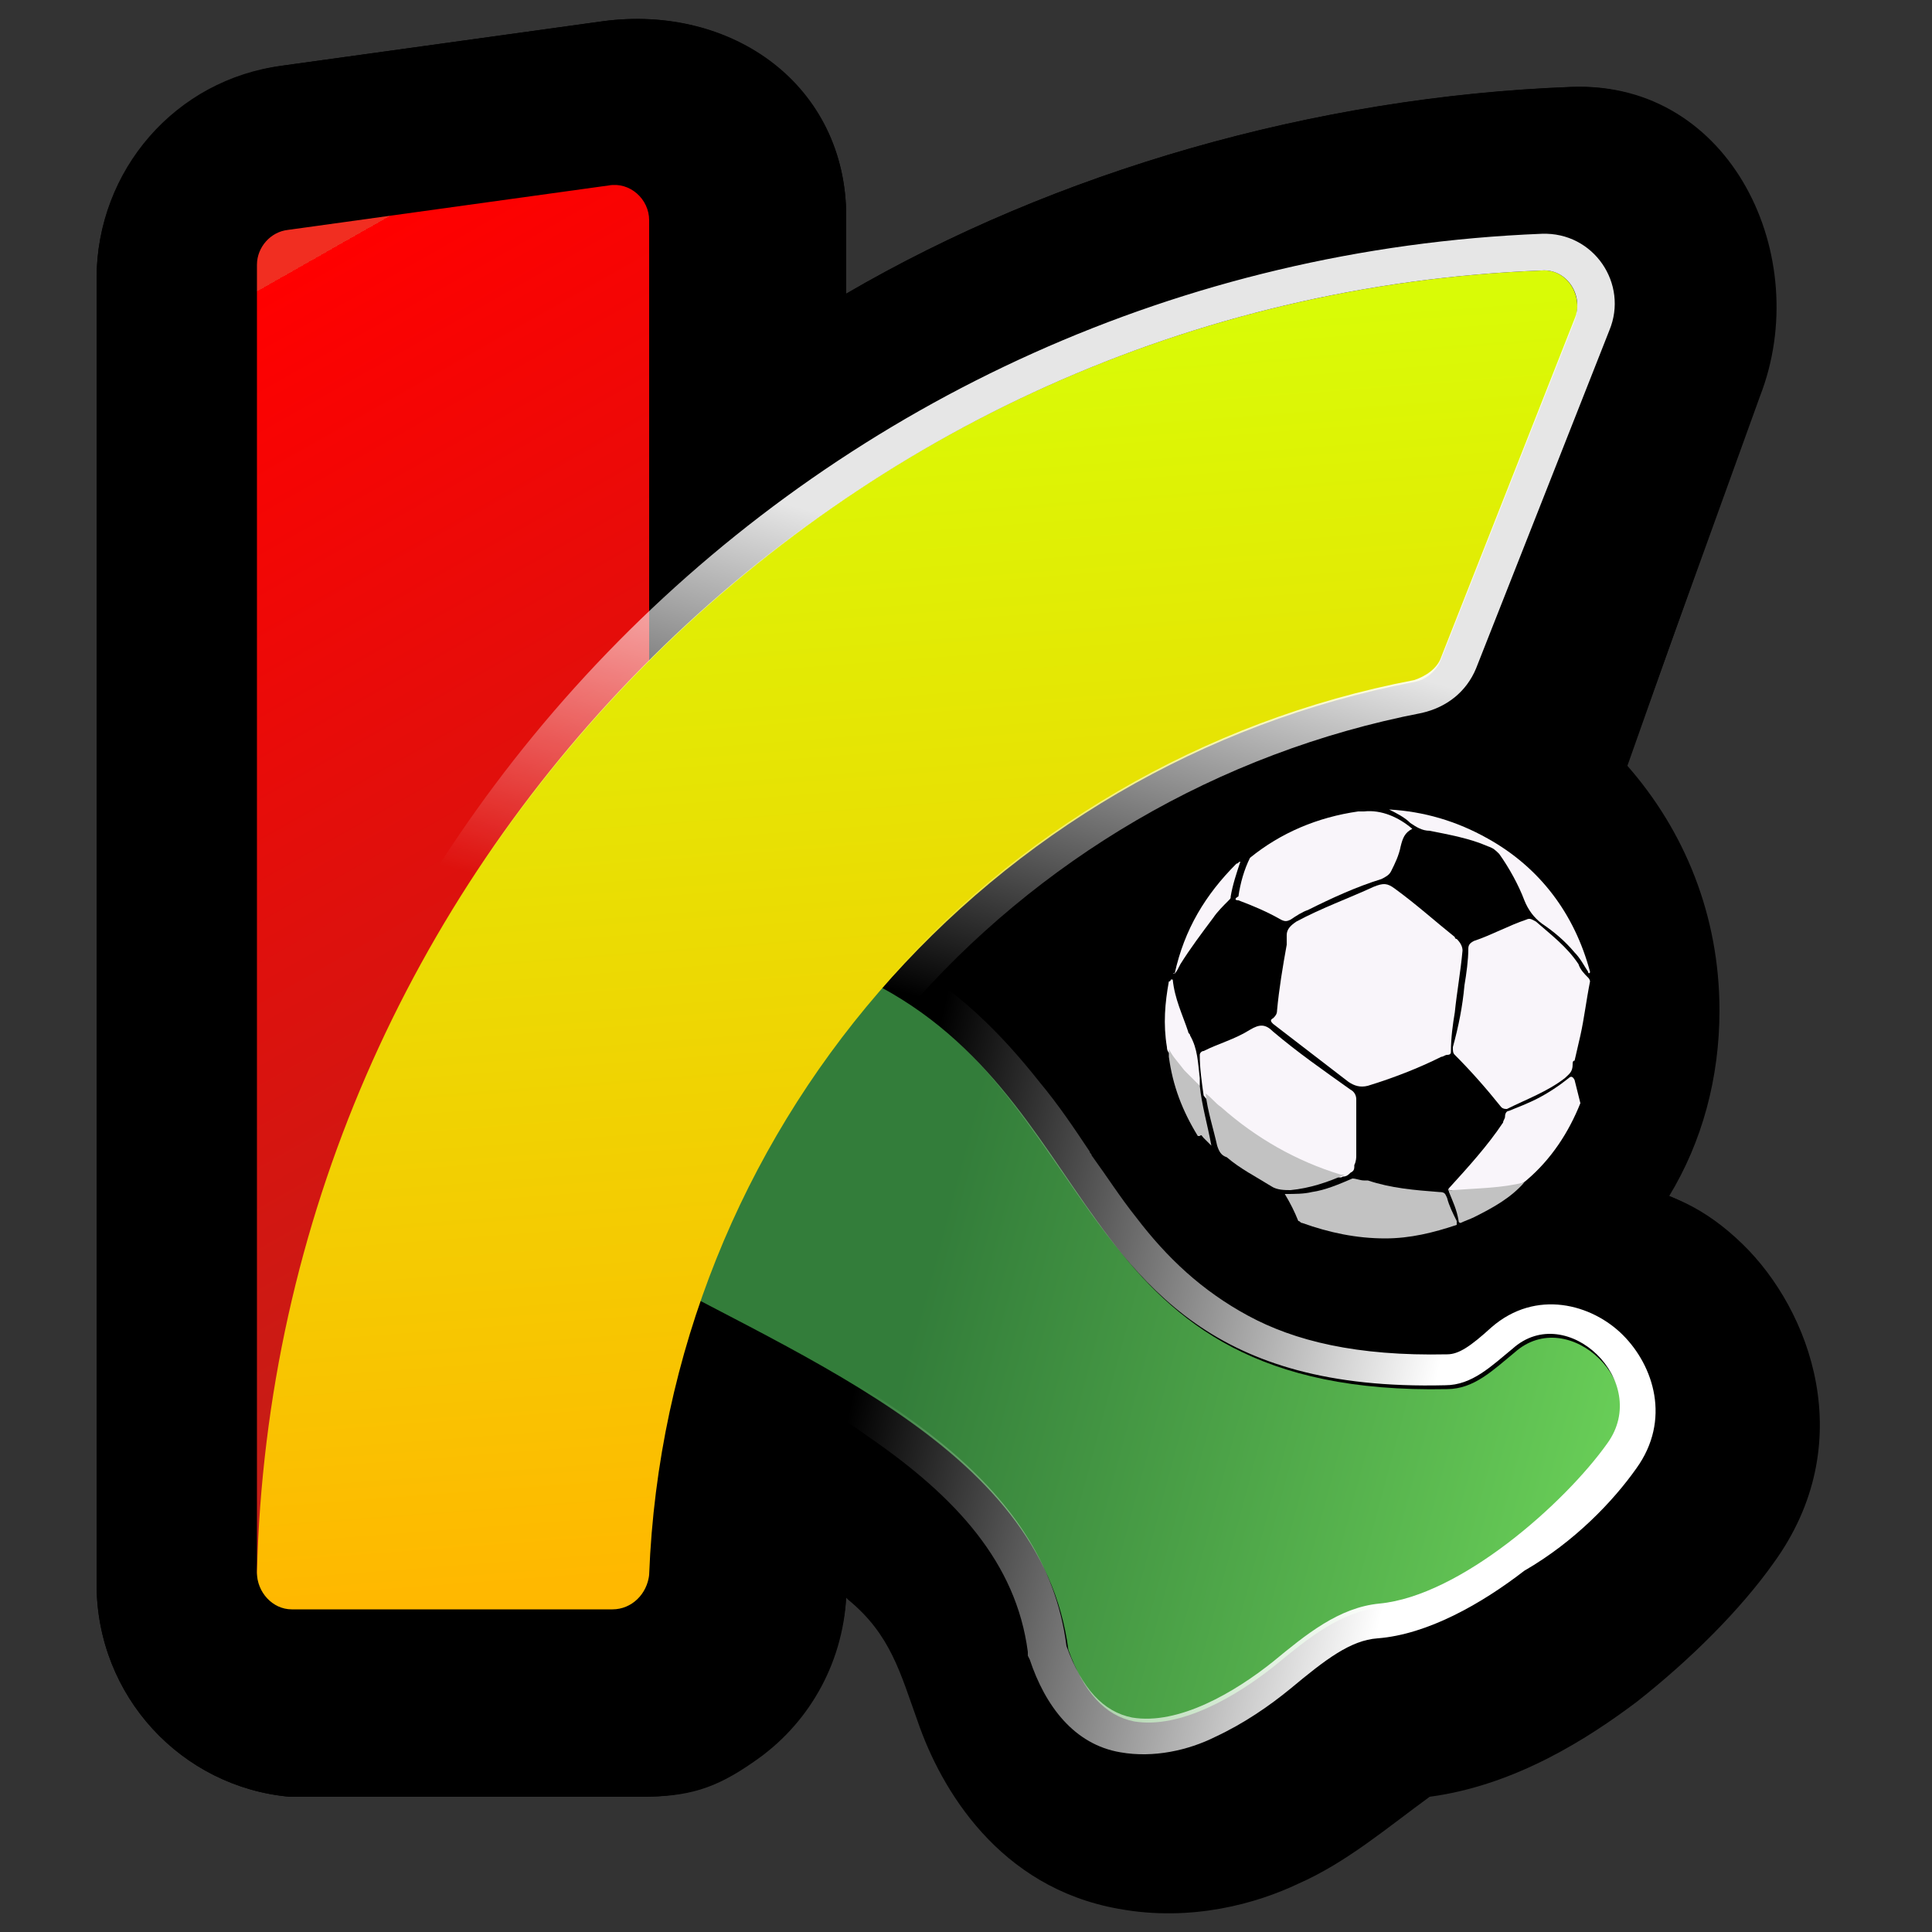
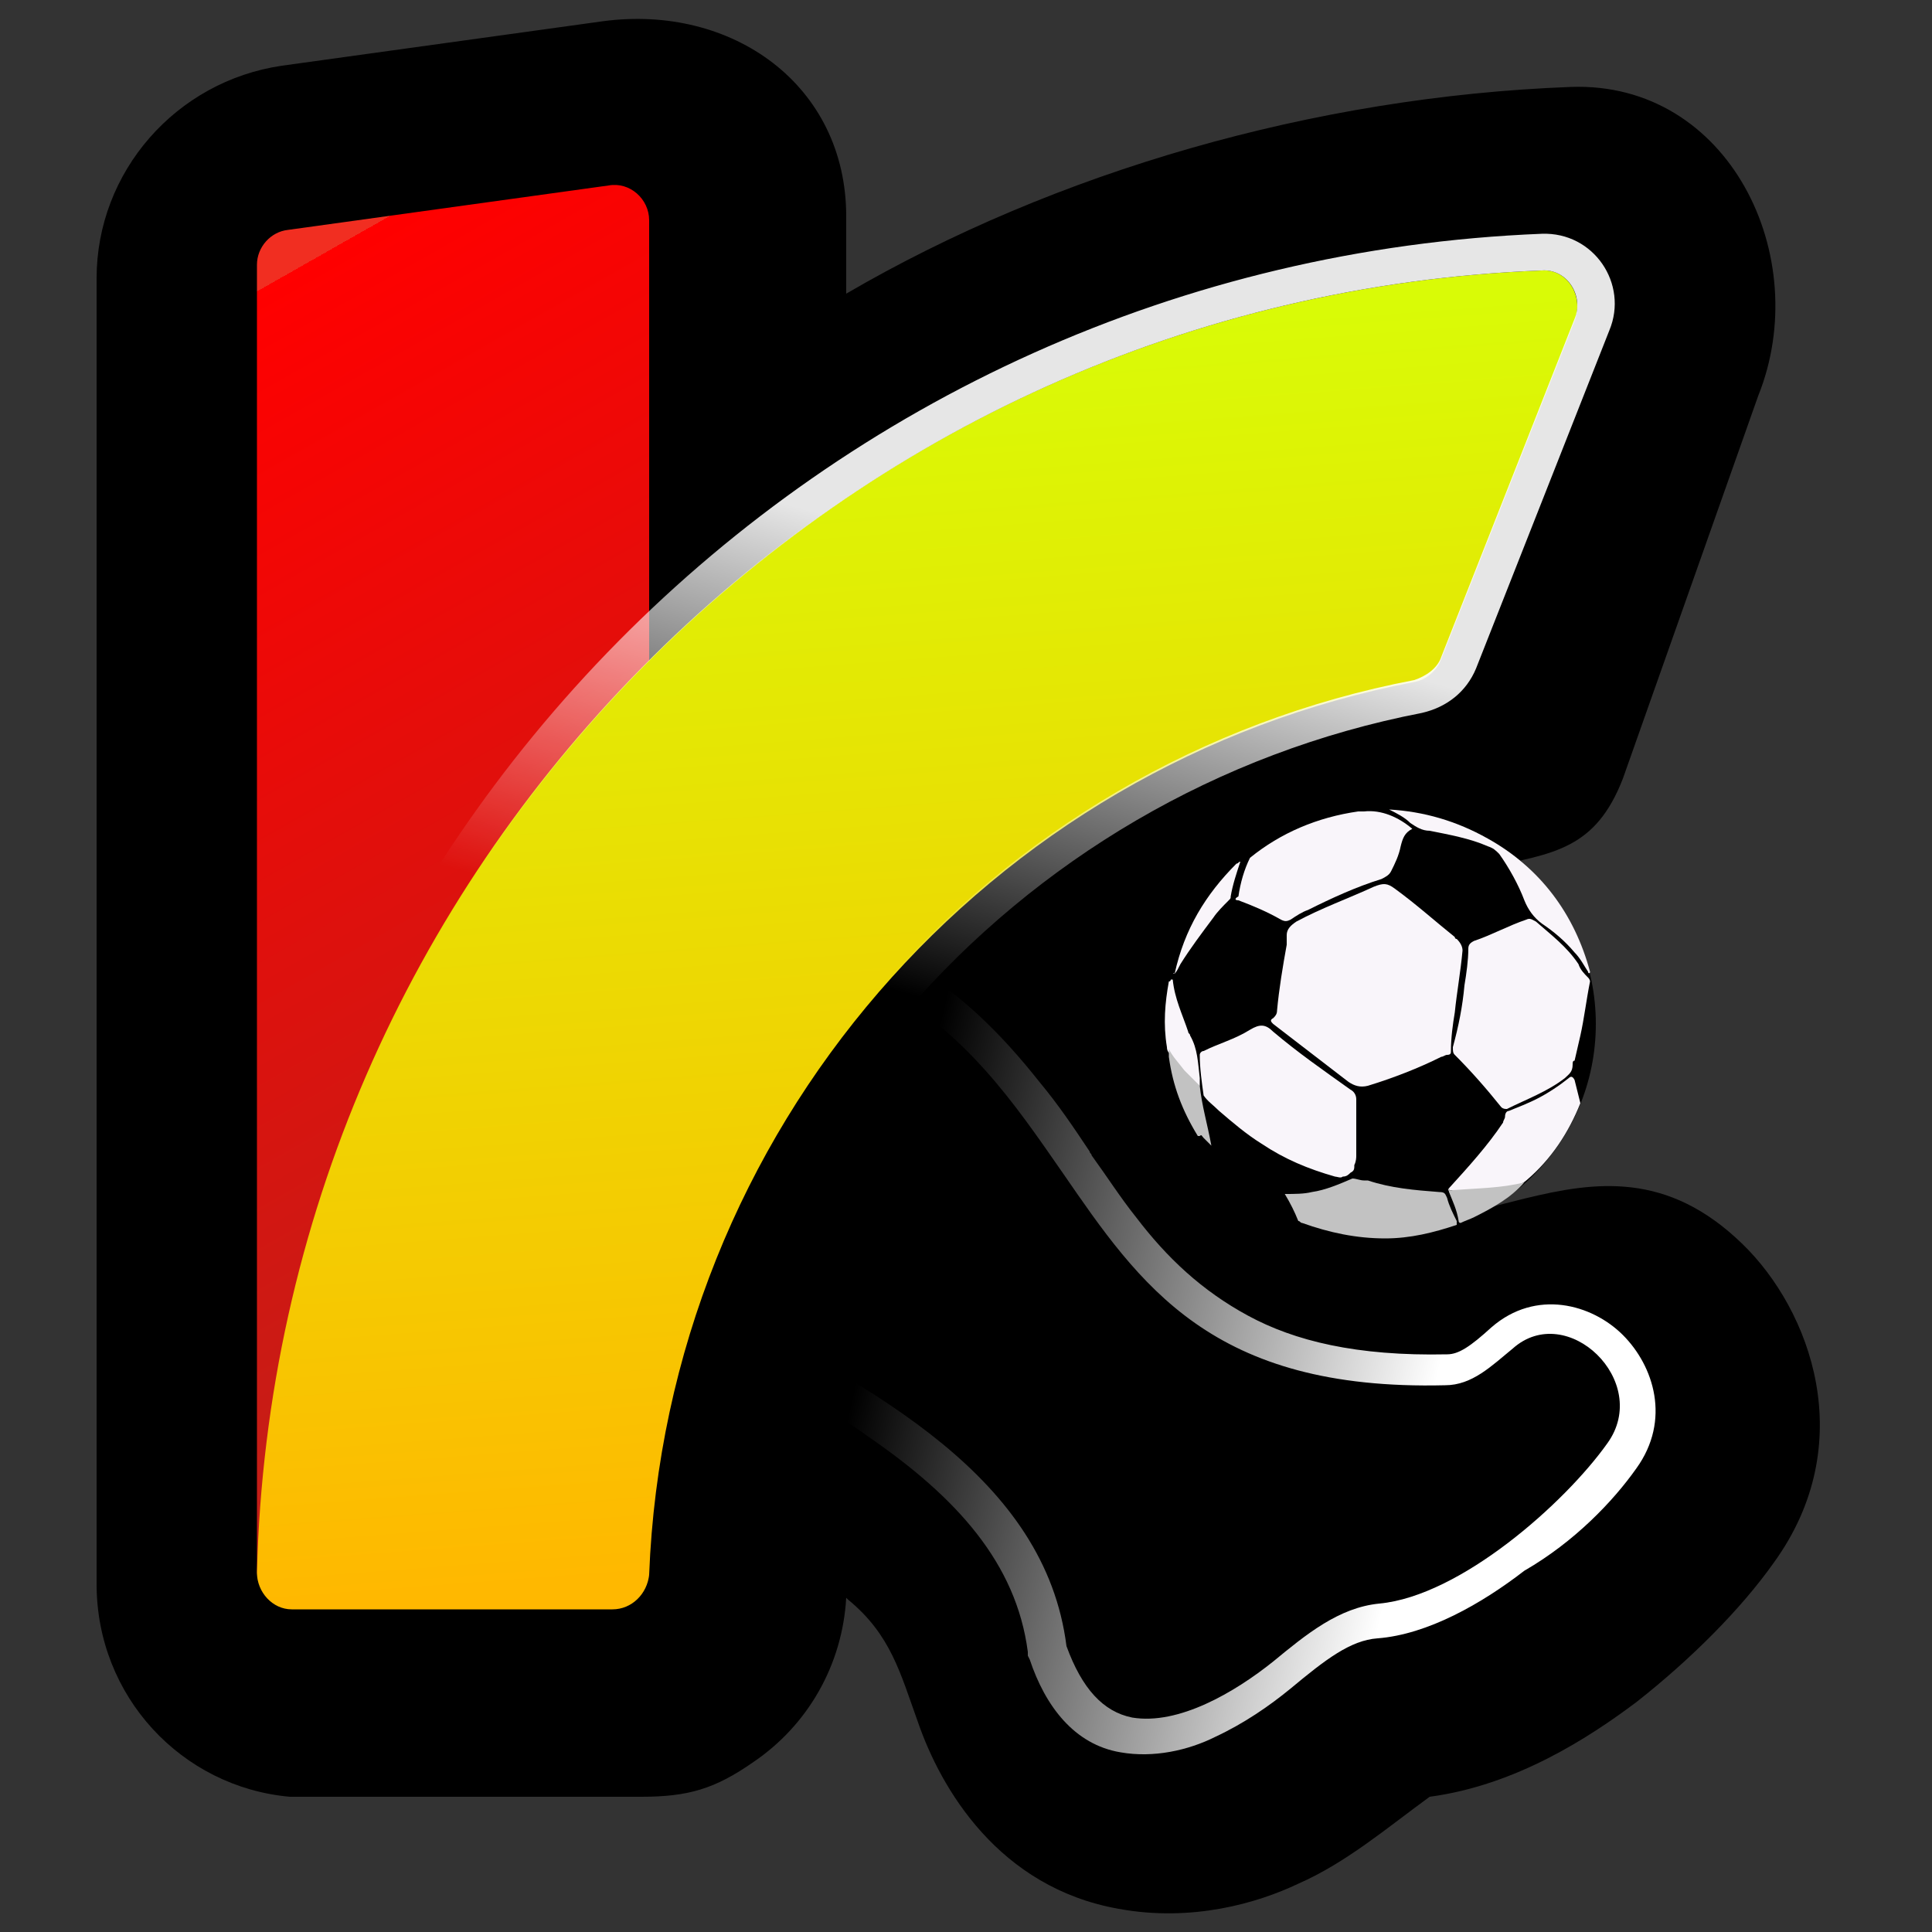
<svg xmlns="http://www.w3.org/2000/svg" version="1.1" id="图层_1" x="0px" y="0px" viewBox="0 0 100 100" style="enable-background:new 0 0 100 100;" xml:space="preserve">
  <rect x="0" y="0" width="100" height="100" fill="#333333" stroke="none" />
  <style type="text/css">
	.st0{fill-rule:evenodd;clip-rule:evenodd;}
	.st1{fill:url(#SVGID_1_);}
	.st2{fill-rule:evenodd;clip-rule:evenodd;fill:url(#SVGID_2_);}
	.st3{fill:url(#SVGID_3_);}
	.st4{fill:url(#SVGID_4_);}
	.st5{fill-rule:evenodd;clip-rule:evenodd;fill:url(#SVGID_5_);}
	.st6{fill:#F9F5FA;}
	.st7{fill:#C2C2C2;}
</style>
-   <path class="st0" d="M91.7,80.9c4.5-6.3,1.9-13.1-1.6-16.5c-1.3-1.2-2.5-2-3.7-2.5c1.7-2.8,2.6-6.1,2.6-9.6c0-4.9-1.8-9.3-4.8-12.7  l6.9-19.1c2.8-7.2-1.5-16.3-9.7-16C68,5,54.6,8.9,43.8,15.2v-4c0-6.7-5.9-11-12.6-10.1L14.6,3.4C9.1,4.1,5,8.8,5,14.4V82  c0,5.8,4.4,10.5,10,11l18.2,0c2.4,0,3.8-0.5,5.8-1.9l0,0c2.7-1.9,4.6-5,4.8-8.5c0,0,0,0,0,0c0,0,0,0,0.1,0c2,1.6,2.6,3.4,3.3,5.5  c0.1,0.3,0.2,0.5,0.3,0.8c1.2,3.5,4.2,8.6,10.4,9.7l0,0l0,0c3.8,0.7,7.1-0.4,9.3-1.3c1.9-0.9,3.6-2.1,5.3-3.4c0.5-0.4,1-0.7,1.5-1.1  c4.5-0.6,8.3-3,10.7-4.9C87.5,86,90,83.3,91.7,80.9z" />
  <path d="M90.2,64.4c3.5,3.4,6.1,10.3,1.6,16.5c-1.7,2.4-4.3,5-7.1,7.2c-2.4,1.8-6.2,4.3-10.7,4.9c-2.2,1.6-4.3,3.4-6.8,4.5  c-2.1,1-5.5,2-9.3,1.3l0,0l0,0c-6.2-1.1-9.2-6.2-10.4-9.7c-0.9-2.5-1.4-4.5-3.6-6.3c0,0-0.1-0.1-0.1-0.1c-0.2,3.5-2,6.6-4.8,8.5l0,0  C37,92.6,35.6,93,33.2,93l-18.2,0C9.4,92.5,5,87.8,5,82V14.4c0-5.5,4.1-10.2,9.6-11l16.6-2.3c6.7-0.9,12.6,3.3,12.6,10.1v4  C54.6,8.9,68,5,81.3,4.5c8.2-0.3,12.6,8.8,9.7,16L84,40.3c-1.4,3.6-3.5,3.9-7.1,4.6c-5.7,1.1-11.9,3.4-16.5,6.7  c2.6,3.2,4.5,7.7,7.9,10.1C75.2,66.6,82.4,56.8,90.2,64.4z" />
  <linearGradient id="SVGID_1_" gradientUnits="userSpaceOnUse" x1="82.384" y1="22.023" x2="47.337" y2="31.39" gradientTransform="matrix(1 0 0 -1 0 99.999)">
    <stop offset="0" style="stop-color:#68CD57" />
    <stop offset="1" style="stop-color:#337D3A" />
  </linearGradient>
-   <path class="st1" d="M74.9,71.9c1.4,0,2.4-1,3.5-1.9c2.8-2.5,7.2,1.7,4.9,4.9c-2.2,3.1-7.6,8-11.8,8.3c-2.1,0.2-3.8,1.6-5.5,3  c-2,1.6-4.9,3.3-7.3,2.9c-1.5-0.3-2.6-1.5-3.4-3.7c-1.4-10.8-14.6-15.3-24.1-20.8c4.7-3.2,4.3-19,14.4-13.5  C57.6,57.6,55.4,72.3,74.9,71.9z" />
  <linearGradient id="SVGID_2_" gradientUnits="userSpaceOnUse" x1="73.552" y1="25.131" x2="45.081" y2="31.804" gradientTransform="matrix(1 0 0 -1 0 99.999)">
    <stop offset="0" style="stop-color:#FFFFFF" />
    <stop offset="1" style="stop-color:#FFFFFF;stop-opacity:0" />
  </linearGradient>
  <path class="st2" d="M32.4,63.2c0.9-1.3,1.7-3.2,2.4-5.2c2-5.1,4.1-10.6,10.6-7.1c4.6,2.5,7.1,6.2,9.6,9.8c4,5.8,7.7,11.3,19.8,11  c1.4,0,2.4-1,3.5-1.9l0,0c2.8-2.5,7.2,1.7,4.9,4.9c-2.2,3.1-7.6,7.9-11.8,8.3c-2.1,0.2-3.8,1.6-5.5,3c-2,1.6-4.9,3.3-7.3,2.9  c-1.5-0.3-2.6-1.5-3.4-3.7c-1.1-8.7-9.9-13.3-18.3-17.7c-1.4-0.7-2.8-1.5-4.1-2.2c-0.6-0.3-1.1-0.6-1.7-0.9  C31.6,64.2,32,63.8,32.4,63.2z M84.7,76c1.8-2.5,0.9-5.3-0.7-6.9c-1.6-1.6-4.5-2.4-6.8-0.4c-1.1,1-1.7,1.4-2.3,1.4  c-4.7,0.1-7.9-0.7-10.3-2c-2.4-1.3-4.2-3-5.8-5.1c-0.8-1-1.5-2.1-2.3-3.2c0-0.1-0.1-0.1-0.1-0.2c-0.8-1.2-1.6-2.4-2.6-3.6  c-1.9-2.4-4.2-4.8-7.5-6.6c-2.8-1.5-5.3-1.8-7.5-0.6c-2,1.1-3.2,3.1-4.1,5c-0.5,1-0.9,2-1.3,3c-0.1,0.2-0.2,0.4-0.3,0.6  c-0.3,0.8-0.6,1.5-0.9,2.2c-0.8,1.9-1.5,3-2.2,3.4l-2.4,1.6l2.5,1.4c1.9,1.1,3.9,2.1,5.9,3.2c0.6,0.3,1.2,0.6,1.7,0.9  c2.6,1.4,5.1,2.7,7.3,4.3c4.5,3.1,7.6,6.5,8.2,11.1l0,0.2l0.1,0.2c0.8,2.4,2.3,4.4,4.7,4.8l0,0c1.7,0.3,3.5-0.1,4.9-0.8  c1.5-0.7,2.8-1.6,3.9-2.5v0c1.8-1.5,3.1-2.5,4.5-2.6l0,0c2.6-0.2,5.4-1.8,7.6-3.5C81.5,79.8,83.5,77.7,84.7,76" />
  <linearGradient id="SVGID_3_" gradientUnits="userSpaceOnUse" x1="39.246" y1="25.753" x2="7.532" y2="81.637" gradientTransform="matrix(1 0 0 -1 0 99.999)">
    <stop offset="0" style="stop-color:#BA231B" />
    <stop offset="1" style="stop-color:#FF0000" />
    <stop offset="1" style="stop-color:#F12E21" />
  </linearGradient>
  <path class="st3" d="M13.3,13.7c0-0.9,0.7-1.7,1.6-1.8l16.6-2.3c1.1-0.2,2.1,0.7,2.1,1.8v69.9c0,1-0.8,1.8-1.8,1.8H15.1  c-1,0-1.8-0.8-1.8-1.8V13.7z" />
  <linearGradient id="SVGID_4_" gradientUnits="userSpaceOnUse" x1="45.171" y1="82.176" x2="49.905" y2="19.555" gradientTransform="matrix(1 0 0 -1 0 99.999)">
    <stop offset="0" style="stop-color:#D9FB06" />
    <stop offset="1" style="stop-color:#FFB800" />
  </linearGradient>
  <path class="st4" d="M79.8,14c-36.4,1.4-65.6,30.9-66.5,67.4c0,1,0.8,1.9,1.8,1.9h16.6c1,0,1.8-0.8,1.9-1.8  c0.9-23,17.6-42,39.6-46.2c0.6-0.1,1.2-0.6,1.4-1.2l6.9-17.5C82,15.3,81.1,13.9,79.8,14z" />
  <linearGradient id="SVGID_5_" gradientUnits="userSpaceOnUse" x1="53.16" y1="75.665" x2="45.772" y2="48.883" gradientTransform="matrix(1 0 0 -1 0 99.999)">
    <stop offset="0.182" style="stop-color:#FFFFFF;stop-opacity:0.9" />
    <stop offset="1" style="stop-color:#FFFFFF;stop-opacity:0" />
  </linearGradient>
  <path class="st5" d="M11.5,81.3c1-37.5,30.9-67.7,68.3-69.2c2.7-0.1,4.5,2.6,3.5,5l-6.9,17.5c-0.5,1.2-1.5,2-2.8,2.3  c-21.2,4.1-37.3,22.3-38.1,44.5c-0.1,2-1.7,3.6-3.7,3.6H15.1C13.1,85.1,11.4,83.4,11.5,81.3z M13.3,81.4c1-36.5,30.1-66,66.5-67.4  c1.3-0.1,2.2,1.3,1.7,2.5L74.6,34c-0.2,0.6-0.8,1-1.4,1.2c-22,4.2-38.7,23.2-39.6,46.2c0,1-0.9,1.8-1.9,1.8H15.1  C14.1,83.2,13.3,82.4,13.3,81.4z" />
  <ellipse cx="71.5" cy="53" rx="11.1" ry="11.1" />
  <path class="st6" d="M64.1,46.6c0.8,0.3,1.5,0.6,2.2,1c0.2,0.1,0.3,0.1,0.5,0c0.3-0.2,0.6-0.4,0.9-0.5c1.2-0.6,2.5-1.2,3.8-1.6  c0.2-0.1,0.4-0.2,0.5-0.4c0.2-0.4,0.4-0.8,0.5-1.3c0.1-0.4,0.2-0.7,0.6-0.9c-0.7-0.6-1.6-1-2.5-0.9c-0.1,0-0.2,0-0.3,0  c-2.1,0.3-4,1.1-5.6,2.4c-0.3,0.6-0.5,1.3-0.6,2C63.9,46.5,63.9,46.6,64.1,46.6z" />
  <path class="st6" d="M81.2,55.8c-0.5,0.4-1.1,0.8-1.7,1.1c-0.4,0.2-0.9,0.4-1.4,0.6c-0.1,0-0.2,0.1-0.2,0.3c0,0.1-0.1,0.2-0.1,0.3  C77,59.3,76,60.4,75,61.5c0,0.2,0.1,0.1,0.2,0.1c0.3,0,0.6,0,0.9,0c0.8,0,1.7-0.1,2.5-0.3c0.1,0,0.3-0.1,0.4-0.2  c1.3-1.1,2.2-2.5,2.8-4c-0.1-0.4-0.2-0.8-0.3-1.2C81.4,55.7,81.3,55.7,81.2,55.8z" />
  <path class="st6" d="M77,43.4c-1.6-0.9-3.3-1.4-5.1-1.5c0.4,0.2,0.8,0.4,1.1,0.7c0.3,0.2,0.6,0.4,1,0.4c1,0.2,2.1,0.4,3,0.8  c0.3,0.1,0.4,0.2,0.6,0.4c0.5,0.7,1,1.6,1.3,2.4c0.2,0.5,0.5,0.9,0.9,1.2c0.6,0.4,1.2,0.9,1.7,1.5c0.3,0.3,0.5,0.7,0.7,1  c0,0.1,0.1,0.1,0.1,0C81.5,47.3,79.7,44.9,77,43.4z" />
  <path class="st6" d="M61.6,53.6c0-0.1-0.1-0.1-0.1-0.2c-0.3-0.9-0.7-1.7-0.8-2.7c0,0-0.1,0-0.1,0c0,0,0,0.1-0.1,0.1  c-0.2,1.1-0.3,2.2-0.1,3.4c0,0.2,0.1,0.3,0.2,0.4c0.4,0.5,0.8,1,1.3,1.5c0,0,0.1,0.1,0.2,0.1c0-0.1,0-0.3,0-0.4  C62,55,62,54.3,61.6,53.6z" />
  <path class="st6" d="M60.8,50.4c0.1-0.1,0.2-0.3,0.3-0.5c0.5-0.8,1.1-1.6,1.7-2.4c0.2-0.3,0.5-0.6,0.8-0.9c0.1-0.1,0.1-0.1,0.1-0.2  c0.1-0.6,0.3-1.2,0.5-1.8c-0.1,0-0.1,0.1-0.2,0.1C62.4,46.3,61.3,48.1,60.8,50.4C60.7,50.3,60.7,50.4,60.8,50.4z" />
  <path class="st6" d="M75.3,52.4c0.1-1,0.3-2.1,0.4-3.2c0-0.2-0.1-0.4-0.3-0.6c-0.1,0-0.1-0.1-0.1-0.1c-1-0.8-2-1.7-3.1-2.5  c-0.4-0.3-0.6-0.3-1.1-0.1c-1.3,0.6-2.7,1.1-4,1.8c-0.3,0.2-0.5,0.4-0.5,0.7c0,0.2,0,0.3,0,0.5c-0.2,1.1-0.4,2.3-0.5,3.4  c0,0.2-0.1,0.3-0.2,0.4c-0.2,0.1-0.1,0.2,0,0.3c1.3,1,2.6,2,3.9,3c0.3,0.2,0.6,0.3,1,0.2c1.3-0.4,2.6-0.9,3.8-1.5  c0.1,0,0.2-0.1,0.3-0.1c0.2,0,0.2-0.1,0.2-0.2C75.1,53.7,75.2,53,75.3,52.4z" />
  <path class="st6" d="M81.7,49.9c-0.6-0.9-1.4-1.5-2.2-2.2c-0.2-0.1-0.3-0.2-0.5-0.1c-0.9,0.3-1.8,0.8-2.7,1.1  c-0.2,0.1-0.3,0.2-0.3,0.4c0,0.6-0.1,1.3-0.2,1.9c-0.1,1.1-0.3,2.1-0.6,3.2c0,0.2,0,0.3,0.1,0.4c0.8,0.8,1.6,1.7,2.4,2.7  c0.1,0.1,0.2,0.1,0.3,0.1c1-0.5,2.1-0.9,3-1.6c0.2-0.2,0.4-0.3,0.4-0.7c0-0.1,0-0.2,0.1-0.2c0.1-0.4,0.2-0.9,0.3-1.3  c0.2-0.9,0.3-1.8,0.5-2.8c0,0,0-0.1-0.1-0.2C82,50.4,81.8,50.2,81.7,49.9z" />
  <path class="st6" d="M70.2,59.8c0-1,0-1.9,0-2.9c0-0.2-0.1-0.4-0.3-0.5c-1.4-1-2.7-1.9-4-3c-0.4-0.4-0.7-0.4-1.2-0.1  c-0.8,0.5-1.6,0.7-2.4,1.1c-0.1,0-0.2,0.1-0.2,0.2c0,0.7,0.1,1.4,0.2,2.1c0.2,0.3,0.5,0.5,0.8,0.8c0.7,0.6,1.4,1.2,2.2,1.7  c1.2,0.8,2.4,1.3,3.8,1.7c0.1,0,0.3,0.1,0.4,0c0.2,0,0.3-0.1,0.4-0.2c0.2-0.1,0.2-0.2,0.2-0.4C70.2,60.1,70.2,59.9,70.2,59.8z" />
  <path class="st7" d="M74.9,62c-0.1-0.2-0.1-0.3-0.4-0.3c-1.3-0.1-2.5-0.2-3.7-0.6c-0.1,0-0.2,0-0.2,0c-0.2,0-0.4-0.1-0.6-0.1  c-0.7,0.3-1.4,0.6-2.1,0.7c-0.4,0.1-0.9,0.1-1.4,0.1c0.3,0.5,0.5,0.9,0.7,1.4c0.1,0,0.1,0.1,0.2,0.1c1.4,0.5,2.8,0.8,4.3,0.8  c1.3,0,2.5-0.3,3.7-0.7c0-0.1,0-0.2,0-0.2C75.2,62.8,75,62.4,74.9,62z" />
  <path class="st7" d="M75.2,61.6c-0.1,0-0.2,0.1-0.2-0.1c-0.1,0.1,0,0.1,0,0.2c0.2,0.5,0.4,0.9,0.5,1.5c0,0.1,0.1,0.1,0.1,0.1  c0.2-0.1,0.5-0.2,0.7-0.3c1-0.5,1.9-1,2.6-1.8C77.7,61.5,76.5,61.5,75.2,61.6z" />
  <path class="st7" d="M62.1,56.2C62.1,56.2,62,56.2,62.1,56.2c-0.3-0.3-0.6-0.6-0.8-0.8c-0.3-0.4-0.6-0.7-0.8-1.1c0,0.1,0,0.2,0,0.4  c0.2,1.5,0.7,2.8,1.5,4.1c0,0,0.1,0,0.1,0c0.1-0.1,0.1,0,0.2,0.1c0.1,0.1,0.3,0.3,0.4,0.4c0,0,0.1,0,0,0  C62.5,58.2,62.2,57.2,62.1,56.2z" />
-   <path class="st7" d="M66.8,61.6c1-0.1,1.9-0.4,2.8-0.8c-0.1,0-0.2,0-0.2,0c-2.3-0.7-4.4-1.9-6.2-3.5c-0.3-0.2-0.5-0.5-0.8-0.7  c0.1,0.9,0.4,1.8,0.6,2.7c0.1,0.3,0.2,0.5,0.5,0.6c0.7,0.6,1.5,1,2.3,1.5C66.1,61.6,66.5,61.6,66.8,61.6z" />
</svg>